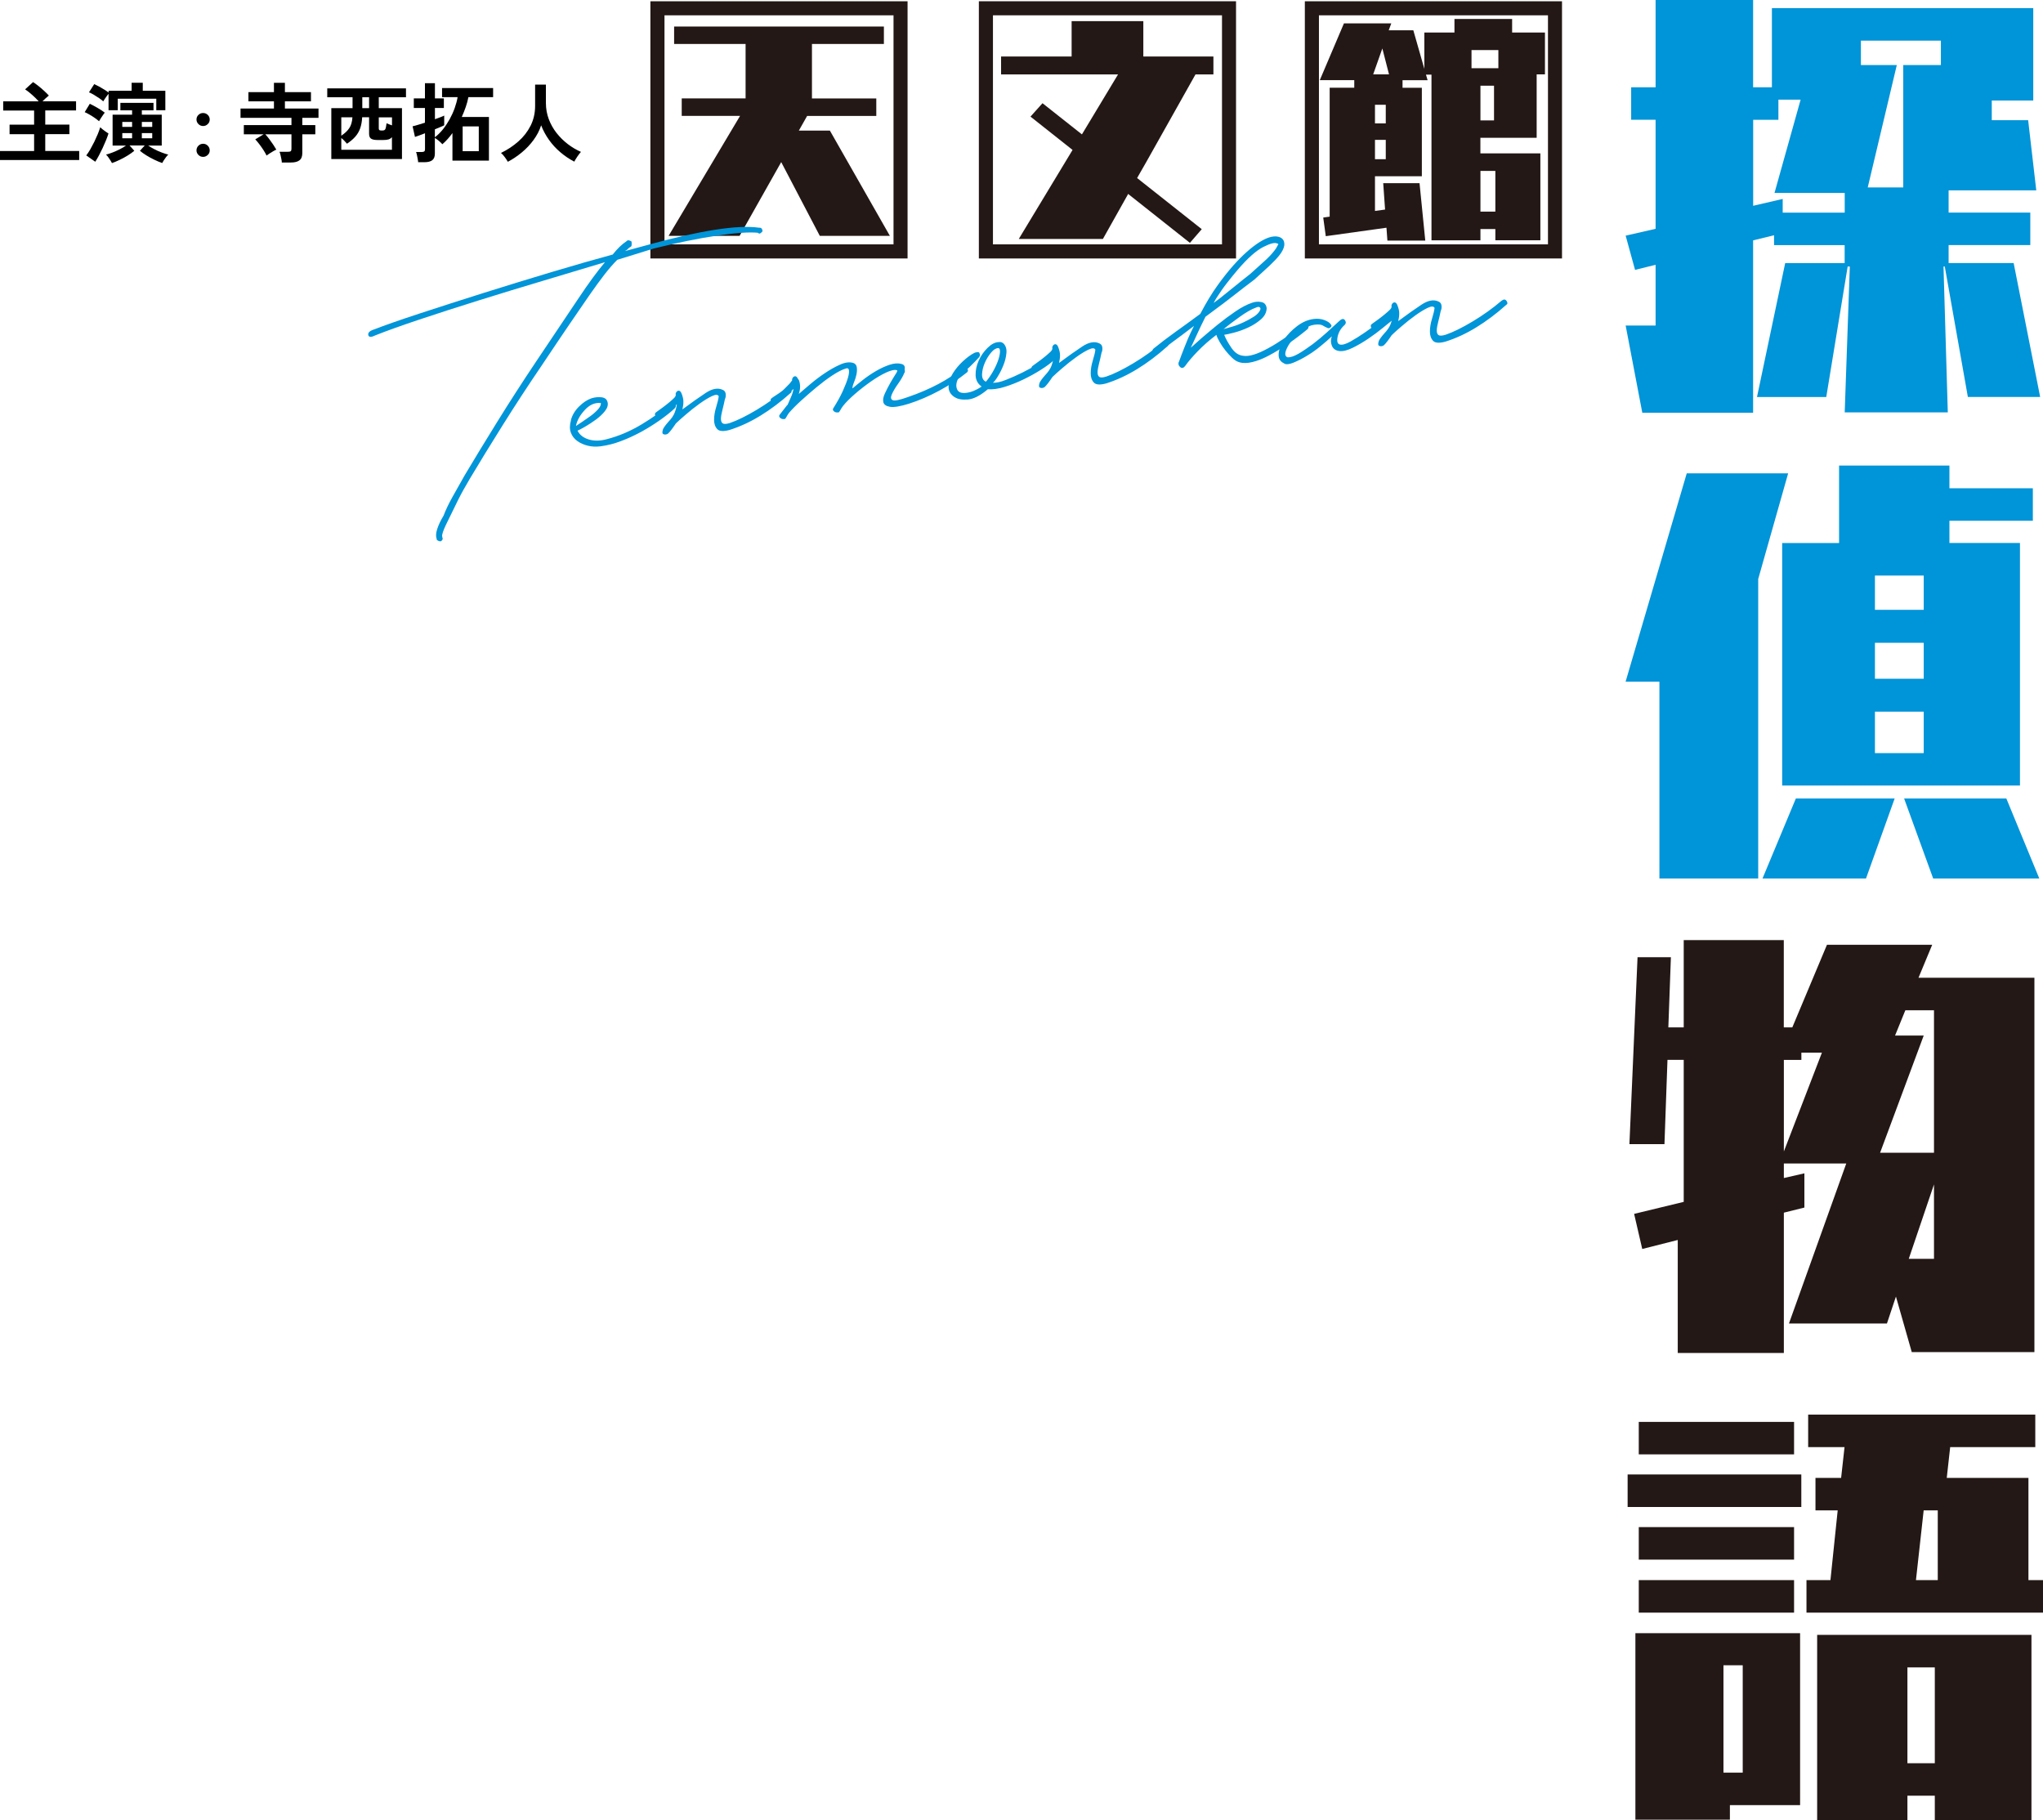
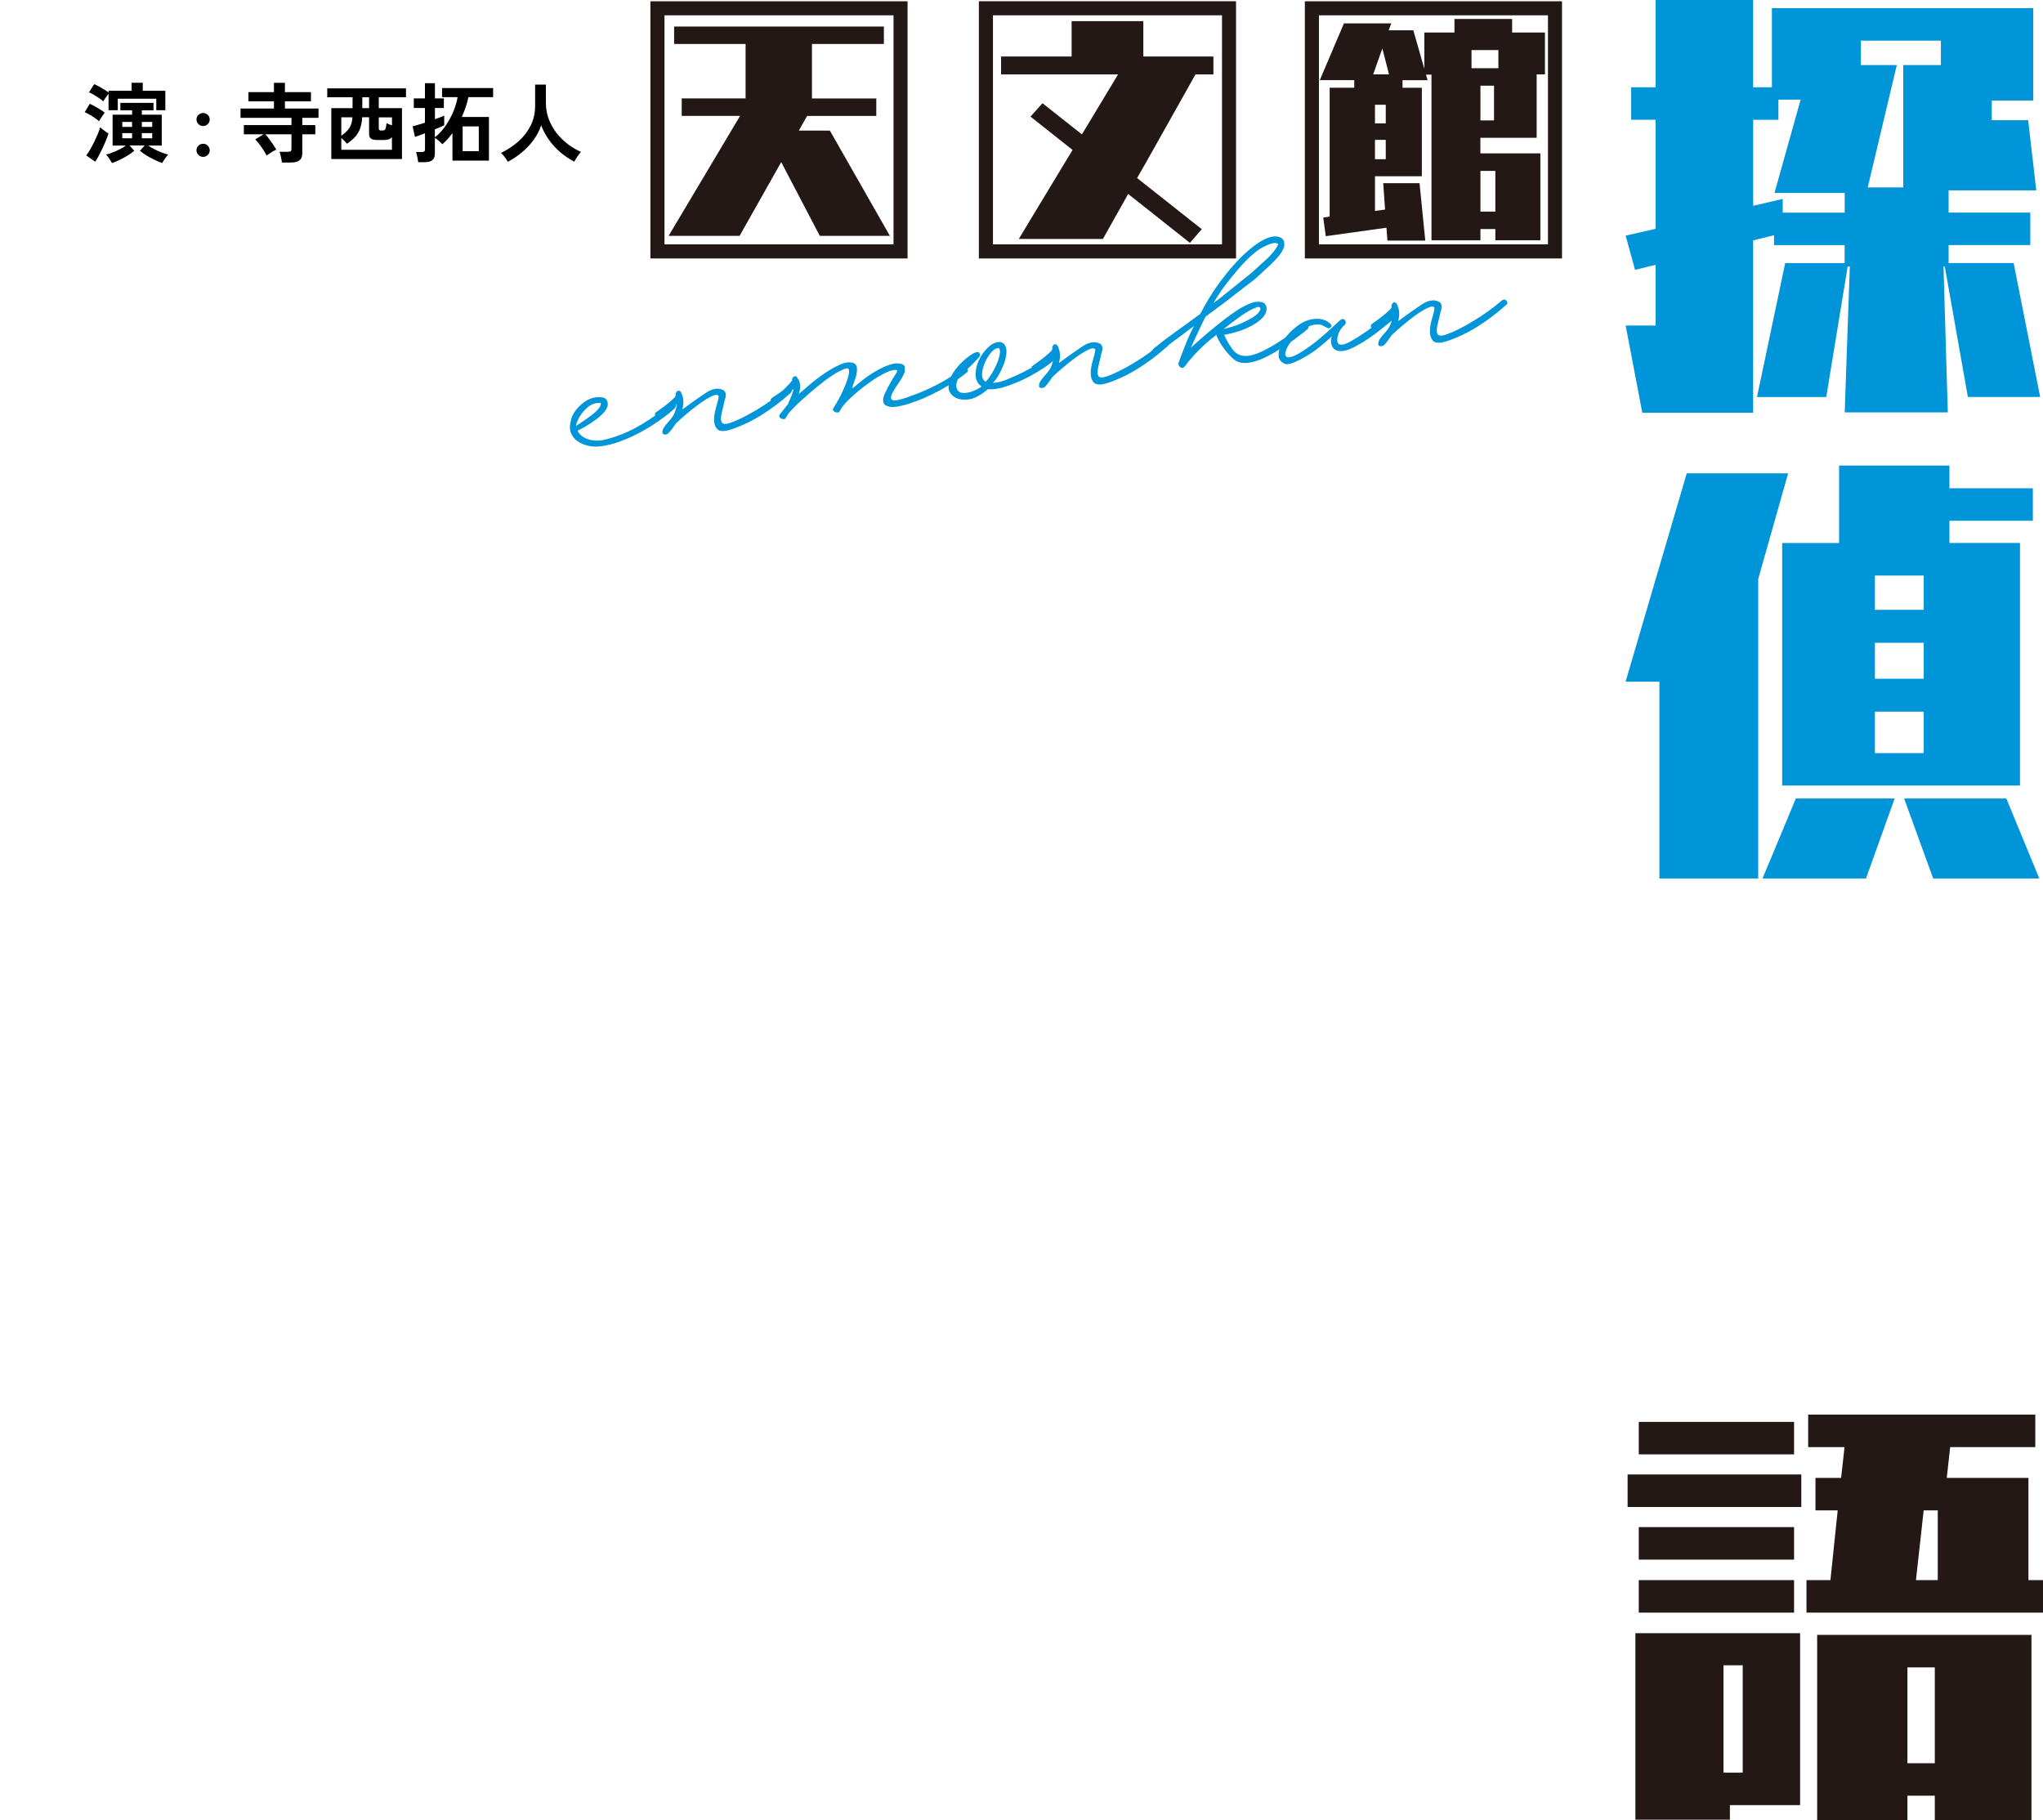
<svg xmlns="http://www.w3.org/2000/svg" width="352.16" height="313.72" viewBox="0 0 352.16 313.72">
  <defs>
    <style>
      .cls-1 {
        fill: #231815;
      }

      .cls-2 {
        isolation: isolate;
      }

      .cls-3, .cls-4 {
        mix-blend-mode: multiply;
      }

      .cls-3, .cls-5 {
        fill: #0094d8;
      }
    </style>
  </defs>
  <g class="cls-2">
    <g id="_レイヤー_2" data-name="レイヤー 2">
      <g id="_レイヤー_1-2" data-name="レイヤー 1">
        <g>
          <path class="cls-1" d="M141.31,40.65l-6.65-12.71-7.17,12.71h-12.24l12.32-20.68h-10.06v-3.01h11.01V7.58h-12.32v-3.01h36.16v3.01h-12.4v9.39h11.09v3.01h-11.92l-1.43,2.53h5.35l10.34,18.14h-12.08Z" />
          <path class="cls-1" d="M257.76,41.42v-1.94h-2.57v1.94h-8.44V12.87h-.95l.28.95h-4.32v1.31h3.33v15.25h-8.08v5.98l1.74-.24-.32-4.55h6.26l.99,9.9h-6.53l-.16-2.22-10.46,1.46-.44-3.21,1.11-.16V15.12h4.24v-1.31h-5.94l4.16-9.78h8.16l-.44,1.19h4.24l1.9,6.65v-6.26h5.19v-2.34h9.94v2.34h5.66v7.21h-1.43v10.93h-9.7v2.69h10.34v14.97h-7.76ZM238.28,8.35l-1.58,4.47h2.73l-1.15-4.47ZM238.87,18.06h-1.86v3.21h1.86v-3.21ZM238.87,24.11h-1.86v3.33h1.86v-3.33ZM258.28,8.63h-4.63v3.13h4.63v-3.13ZM257.53,14.77h-2.34v5.98h2.34v-5.98ZM257.76,29.46h-2.57v7.01h2.57v-7.01Z" />
          <g>
            <path class="cls-1" d="M196.05,30.61l-5.94,10.58h-14.5l9.43-15.61,1.62-2.69,6.06-10.06h-20.16v-3.09h12.16V3.64h12.36v6.1h12.08v3.09h-3.09l-8.48,15.09-1.54,2.69Z" />
            <polygon class="cls-1" points="177.63 20.1 179.7 17.79 207.15 39.5 205.11 41.86 177.63 20.1" />
          </g>
          <path class="cls-1" d="M156.44,44.55h-44.33V.22h44.33v44.33ZM114.54,42.12h39.48V2.64h-39.48v39.48Z" />
          <path class="cls-1" d="M213.06,44.55h-44.33V.22h44.33v44.33ZM171.16,42.12h39.48V2.64h-39.48v39.48Z" />
          <path class="cls-1" d="M269.25,44.55h-44.33V.22h44.33v44.33ZM227.35,42.12h39.48V2.64h-39.48v39.48Z" />
        </g>
        <g class="cls-4">
-           <path class="cls-5" d="M64.28,56.86c1.87-.73,4.5-1.66,7.92-2.78,3.41-1.12,7.08-2.3,11.01-3.54,3.93-1.24,7.89-2.45,11.88-3.65,3.99-1.19,7.5-2.2,10.53-3.02.77-.99,1.57-1.76,2.4-2.31.1-.12.23-.17.4-.13.17.04.32.1.44.2.05.44.03.72-.06.85-.26.15-.44.28-.54.4-.1.12-.28.26-.54.4l4.54-1.23c4.05-1.11,7.7-1.93,10.94-2.44,3.23-.51,5.79-.63,7.67-.36.33-.04.52.16.58.6-.34.43-.61.52-.8.27-1.53-.15-3.88.02-7.07.49-3.18.48-6.81,1.22-10.88,2.22l-6.3,1.95c-.7.7-1.42,1.53-2.17,2.49-.75.96-1.62,2.16-2.62,3.59-1,1.44-2.17,3.15-3.52,5.13-1.35,1.98-2.92,4.32-4.71,7-2.37,3.48-4.61,6.91-6.74,10.31-2.13,3.39-4,6.45-5.62,9.16-.83,1.39-1.53,2.65-2.09,3.78-.56,1.13-1.08,2.2-1.57,3.21-.36.72-.63,1.28-.8,1.69-.17.41-.3.79-.36,1.13l.04.33c.14.26.06.5-.25.7-.22.03-.45-.06-.7-.25l-.02-.17c-.16-.43-.14-.99.09-1.69.22-.7.59-1.47,1.1-2.32.38-1,.89-2.07,1.53-3.21.64-1.14,1.35-2.4,2.13-3.78,1.62-2.72,3.48-5.77,5.58-9.16,2.1-3.39,4.35-6.88,6.76-10.48,3.07-4.57,5.49-8.18,7.26-10.83,1.77-2.65,3.29-4.72,4.56-6.22-3.13.95-6.6,1.99-10.43,3.13-3.83,1.14-7.6,2.29-11.31,3.45-3.71,1.16-7.15,2.27-10.32,3.33s-5.66,1.96-7.47,2.68c-.74.37-1.16.37-1.26-.01-.1-.38.17-.69.81-.94Z" />
          <path class="cls-5" d="M98.4,72.44c.23-.87.69-1.65,1.39-2.35.7-.7,1.42-1.18,2.17-1.44.59-.18,1.17-.24,1.74-.17.57.07.91.35,1.03.84.12.49-.03,1-.44,1.52-.41.53-.94,1.02-1.58,1.49-.64.47-1.28.88-1.9,1.24-.63.36-1.05.58-1.26.66.37.74,1.02,1.24,1.95,1.52.93.28,1.96.26,3.1-.05,2.06-.53,4.05-1.38,5.98-2.54,1.92-1.16,3.57-2.33,4.93-3.5.3-.32.57-.35.83-.1.25.25.23.53-.06.85-.7.65-1.55,1.32-2.56,2.03-1,.71-2.07,1.37-3.19,1.99-1.13.61-2.29,1.15-3.49,1.6-1.2.46-2.38.75-3.54.9-.77.1-1.5.06-2.19-.11-.69-.17-1.3-.44-1.82-.82-.52-.38-.89-.87-1.1-1.46-.21-.59-.2-1.29.03-2.1ZM103.57,69.46c-1.02-.1-1.95.31-2.78,1.22-.84.91-1.34,1.83-1.51,2.74.2-.14.54-.36,1.01-.67.46-.31.95-.65,1.47-1.02.51-.37.95-.76,1.32-1.17.37-.41.53-.78.49-1.11Z" />
          <path class="cls-5" d="M114.27,74.01c.13-.3.44-.73.93-1.29.55-.57.91-1.1,1.1-1.6.19-.5.31-.97.37-1.43-.49.45-.97.85-1.45,1.19-.48.34-.94.68-1.39,1.01-.3.21-.57.15-.8-.15-.23-.31-.17-.57.2-.78.3-.2.65-.46,1.05-.76.4-.3.76-.58,1.08-.85.32-.26.59-.51.82-.73.22-.22.32-.42.3-.58l-.02-.17c.08-.29.22-.46.44-.52.22-.05.4.08.55.39.24.59.36,1.09.35,1.51,0,.42-.06.86-.17,1.32,1.54-1.14,2.87-2.09,4.01-2.84,1.14-.75,2.12-.93,2.95-.53.3.13.46.36.5.69.04.33,0,.64-.14.94-.14.69-.29,1.32-.44,1.9-.15.58-.23,1.06-.24,1.45,0,.39.1.66.31.8.21.14.62.12,1.21-.06,1.29-.44,2.84-1.2,4.66-2.29,1.82-1.09,3.49-2.29,5.01-3.59.36-.27.64-.25.85.06.2.31.18.54-.08.68-1.66,1.49-3.38,2.78-5.14,3.86-1.77,1.09-3.54,1.9-5.31,2.46-1.08.3-1.8.25-2.16-.15-.36-.4-.54-.94-.53-1.61,0-.67.12-1.4.36-2.18.24-.78.39-1.4.44-1.86-.15-.32-.54-.32-1.18-.02-.63.3-1.35.74-2.14,1.31-.8.57-1.57,1.19-2.33,1.84-.76.65-1.34,1.17-1.74,1.56-.24.36-.49.72-.75,1.06-.27.34-.47.58-.63.71-.26.15-.51.18-.74.09-.23-.08-.27-.36-.1-.83Z" />
          <path class="cls-5" d="M135.73,69.85l.39-.89c.13-.3.25-.58.36-.84.11-.26.19-.57.27-.91l-.02-.17-.15.19-.45.39c-.41.33-.81.66-1.22.99-.41.33-.76.6-1.07.8s-.6.13-.87-.23c-.25-.19-.17-.43.25-.7.31-.21.67-.45,1.09-.72.41-.27.77-.57,1.06-.89l.75-.76.43-.56-.02-.17c.08-.29.22-.46.44-.52.22-.05.4.08.55.39l.21.31c.26.75.25,1.54-.05,2.35.45-.39,1.09-.93,1.9-1.62.81-.69,1.66-1.34,2.57-1.95.9-.61,1.79-1.11,2.67-1.5.87-.39,1.63-.48,2.27-.28.35.12.55.38.6.77s.03.79-.06,1.22c-.09.43-.22.85-.39,1.26-.17.41-.27.73-.3.96l.02.17c.45-.39,1.04-.87,1.75-1.43.71-.56,1.46-1.07,2.24-1.53.78-.46,1.56-.82,2.34-1.09.78-.26,1.46-.32,2.03-.17.52.1.72.41.62.93.01.11.03.22.04.33.01.11-.03.23-.12.35-.22.53-.56,1.13-1.04,1.8-.48.67-.84,1.28-1.08,1.81-.24.53-.2.88.13,1.03.33.16,1.21-.02,2.66-.54,3.81-1.31,6.96-2.98,9.44-5.02.09-.18.22-.25.39-.22.17.03.27.13.29.3.25.19.27.41.08.66-1.48,1.19-3.09,2.25-4.85,3.2-1.76.94-3.49,1.69-5.22,2.24-1.51.47-2.59.64-3.25.53-.66-.11-1.04-.38-1.14-.78-.11-.41-.02-.92.27-1.54.29-.62.6-1.23.95-1.84.35-.6.65-1.1.91-1.5.26-.39.33-.61.21-.65-.41-.12-1.02.01-1.84.39-.82.38-1.69.89-2.62,1.54-.93.65-1.85,1.36-2.75,2.14-.91.78-1.61,1.49-2.09,2.1-.14.19-.27.38-.39.59-.11.21-.22.38-.32.5l-.17.02c-.28.03-.51-.03-.7-.21-.19-.17-.21-.35-.07-.54.65-1.03,1.19-2,1.61-2.92.42-.92.71-1.68.89-2.29.18-.61.23-1.06.17-1.36-.07-.3-.28-.37-.65-.21-.59.19-1.33.57-2.21,1.15-.88.58-1.77,1.25-2.69,2.01-.91.76-1.8,1.52-2.65,2.3-.86.78-1.55,1.48-2.09,2.1-.15.19-.28.38-.39.59-.11.21-.22.38-.32.5l-.16.02c-.28.03-.51-.03-.7-.21-.19-.17-.21-.35-.07-.54l1.3-1.67Z" />
          <path class="cls-5" d="M164.57,68.47c-.73-.47-1.08-1.08-1.06-1.84.02-.76.26-1.51.73-2.27.47-.76,1.05-1.46,1.75-2.1.7-.64,1.34-1.12,1.92-1.41.1-.07.28-.12.53-.15.25-.03.38.04.4.2.14.21.11.43-.08.68-.39.44-.9.96-1.52,1.57-.62.61-1.24,1.17-1.85,1.69-.56.91-.69,1.68-.39,2.31.23.48.75.66,1.58.56.83-.1,1.7-.46,2.63-1.08-.67-.47-1.02-1.13-1.04-1.97s.16-1.67.53-2.5c.37-.83.88-1.56,1.53-2.2.65-.64,1.28-.97,1.89-.99.17-.02.3-.02.42,0,.11.01.26.09.45.24.38.4.55.94.49,1.62-.06.68-.22,1.37-.5,2.07-.28.71-.6,1.36-.97,1.96-.37.61-.66.98-.87,1.11.56.04,1.31-.12,2.25-.49.93-.37,1.89-.79,2.86-1.27.97-.48,1.9-1,2.78-1.56.88-.56,1.52-1.03,1.92-1.41.44-.05.67.03.7.25.14.21.11.43-.08.68-.5.45-1.22.98-2.15,1.57-.93.59-1.94,1.15-3.02,1.67-1.08.52-2.17.95-3.28,1.29-1.1.33-2.05.46-2.84.39-1.32,1.11-2.47,1.7-3.47,1.77-1,.07-1.74-.06-2.23-.4ZM172.08,60c-.39,0-.81.25-1.25.78-.44.53-.8,1.12-1.08,1.77-.28.65-.44,1.3-.47,1.94-.03.65.19,1.08.66,1.3.39-.44.77-.98,1.14-1.61.37-.63.67-1.26.9-1.87.23-.61.36-1.15.39-1.6.03-.45-.07-.69-.3-.72Z" />
          <path class="cls-5" d="M179.19,66c.13-.3.44-.73.93-1.29.54-.57.91-1.1,1.1-1.6.19-.5.31-.97.37-1.43-.49.45-.98.85-1.45,1.19-.48.34-.94.68-1.39,1.01-.3.2-.57.15-.8-.15-.23-.31-.17-.57.2-.78.3-.2.65-.46,1.05-.76.4-.3.76-.58,1.08-.85.32-.26.59-.51.82-.73.22-.22.32-.42.3-.58l-.02-.17c.08-.29.22-.46.44-.52.22-.05.4.08.55.39.24.59.36,1.09.35,1.51,0,.42-.06.86-.17,1.32,1.54-1.14,2.87-2.09,4.01-2.84,1.14-.75,2.12-.93,2.95-.53.3.13.46.36.5.69.04.33,0,.64-.14.94-.14.69-.29,1.32-.44,1.9-.15.58-.23,1.06-.24,1.45,0,.39.1.66.31.8.21.14.61.12,1.21-.07,1.29-.44,2.84-1.2,4.66-2.29,1.82-1.09,3.49-2.29,5.01-3.59.36-.27.64-.25.85.06.2.31.18.54-.08.68-1.66,1.49-3.38,2.78-5.14,3.86-1.77,1.08-3.54,1.9-5.31,2.46-1.08.3-1.8.25-2.16-.15-.36-.4-.54-.94-.53-1.61,0-.67.12-1.4.36-2.18.24-.78.39-1.4.44-1.86-.15-.32-.54-.32-1.18-.02-.63.3-1.35.74-2.14,1.31-.8.57-1.57,1.19-2.33,1.84-.76.65-1.34,1.17-1.74,1.56-.24.36-.49.72-.75,1.06-.27.34-.47.58-.63.71-.26.15-.51.18-.74.09-.23-.08-.27-.36-.1-.83Z" />
          <path class="cls-5" d="M203.22,62.36c.16-.47.32-.89.47-1.27.15-.38.31-.79.48-1.23.17-.44.37-.94.61-1.5.24-.56.58-1.29,1.03-2.18-1.48,1.13-2.68,2.04-3.61,2.71-.92.67-1.82,1.37-2.68,2.09-.11.01-.25.02-.42,0-.17,0-.32-.09-.45-.24-.04-.33.04-.56.25-.7,1.22-.99,2.45-1.92,3.68-2.8,1.23-.88,2.67-1.92,4.31-3.13,1.04-1.97,2.04-3.62,3-4.94.95-1.32,1.85-2.45,2.68-3.39,1.62-1.82,3.16-3.18,4.61-4.09,1.45-.9,2.62-1.16,3.51-.77.54.27.76.74.68,1.43-.1.52-.37,1.05-.81,1.61-.43.56-1.02,1.17-1.74,1.85-.73.68-1.59,1.47-2.6,2.38-1.07.8-2.22,1.69-3.45,2.65-1.22.96-2.53,1.95-3.91,2.96l-1.07.8c-.54,1.07-.96,1.95-1.27,2.63-.31.68-.73,1.59-1.26,2.71.35-.32.95-.86,1.81-1.61.86-.75,1.8-1.53,2.81-2.36,1.02-.82,2.05-1.59,3.11-2.31,1.06-.72,2.02-1.21,2.88-1.49.48-.17.99-.21,1.54-.11.54.1.85.45.93,1.06-.02.73-.35,1.37-.98,1.92-.63.55-1.36,1.02-2.18,1.4-.82.38-1.64.68-2.45.89-.81.21-1.38.34-1.71.38.25.64.66,1.39,1.24,2.24.58.85,1.26,1.31,2.06,1.38.97.16,2.39-.27,4.24-1.28,1.86-1.01,3.91-2.41,6.15-4.2.1-.12.23-.17.4-.13.17.03.32.1.44.2.05.44-.02.73-.23.87-1.12.92-2.23,1.76-3.34,2.51-1.11.75-2.17,1.4-3.2,1.95-1.02.55-1.98.93-2.88,1.15-.9.22-1.66.23-2.3.03-.41-.12-.82-.37-1.23-.77-.41-.4-.8-.82-1.16-1.28-.36-.46-.69-.93-.97-1.43-.29-.5-.48-.91-.57-1.23-1.23.93-2.3,1.88-3.22,2.83-.92.95-1.64,1.8-2.16,2.53-.29.37-.57.44-.86.19-.28-.24-.36-.54-.24-.89ZM215.45,47.27c1.01-.91,1.85-1.67,2.53-2.28.68-.61,1.24-1.2,1.67-1.76.24-.31.4-.54.46-.69.06-.15.15-.28.24-.41-.01-.11-.08-.16-.19-.15-.36-.23-1.17-.04-2.4.59-1.24.63-2.71,1.94-4.42,3.94-.59.69-1.19,1.43-1.82,2.24-.63.8-1.27,1.72-1.92,2.75l-.41.72,1.08-.8c.92-.73,1.82-1.45,2.71-2.18.89-.72,1.71-1.39,2.48-1.98ZM217.22,53.43c.09-.18.07-.33-.06-.45-.13-.12-.35-.11-.67.04-.75.26-1.69.8-2.82,1.61-1.13.81-2.05,1.51-2.76,2.1.38-.1.89-.25,1.54-.44.65-.19,1.29-.44,1.92-.74.63-.3,1.22-.62,1.77-.97.54-.35.9-.73,1.08-1.14Z" />
          <path class="cls-5" d="M221.37,62.64c-.71-.3-1.03-.87-.96-1.68.07-.82.38-1.64.95-2.46.57-.83,1.31-1.59,2.23-2.29.92-.7,1.88-1.11,2.87-1.23.66-.08,1.27-.02,1.83.19.56.21.94.47,1.14.78.13.15.11.31-.07.47-.18.16-.35.2-.53.11-.3-.13-.58-.28-.85-.44-.27-.16-.74-.2-1.4-.12-.66.08-1.35.39-2.07.93-.72.54-1.33,1.13-1.83,1.78-.51.65-.85,1.25-1.04,1.8-.18.55-.1.92.26,1.1.51.05,1.15-.16,1.94-.62.78-.46,1.59-1.01,2.44-1.64.84-.64,1.65-1.31,2.43-2.02.78-.71,1.44-1.32,2-1.84.5-.51.86-.61,1.1-.3.23.31.22.59-.02.84-.66.58-1.06,1.26-1.22,2.04-.16.77-.03,1.22.37,1.34.4.12,1.03-.06,1.86-.52.84-.47,1.69-1.01,2.57-1.62.87-.61,1.7-1.21,2.46-1.81s1.25-.99,1.45-1.18c.31-.21.58-.16.81.15.23.31.22.56-.03.76-.36.27-.92.71-1.68,1.34-.76.63-1.59,1.24-2.5,1.86-.9.61-1.82,1.15-2.74,1.6-.92.45-1.7.63-2.32.54-.63-.09-1.04-.4-1.25-.94-.21-.53-.2-1.06.01-1.59-.55.52-1.21,1.09-1.97,1.71-.76.63-1.56,1.19-2.39,1.68-.83.5-1.6.88-2.29,1.16-.69.28-1.22.33-1.57.15Z" />
          <path class="cls-5" d="M237.66,58.79c.13-.3.44-.73.93-1.29.54-.57.91-1.1,1.1-1.6.19-.5.31-.97.37-1.43-.49.45-.98.85-1.45,1.19-.48.34-.94.68-1.39,1.01-.3.21-.57.15-.8-.15-.23-.31-.17-.57.2-.78.3-.2.65-.46,1.05-.76.4-.3.76-.58,1.08-.85.32-.26.59-.51.82-.73.22-.22.32-.42.3-.58l-.02-.17c.08-.29.22-.46.44-.52.22-.05.4.08.55.39.24.59.36,1.09.35,1.51,0,.42-.06.86-.17,1.32,1.54-1.14,2.87-2.09,4.01-2.84,1.14-.75,2.12-.93,2.95-.53.3.13.46.36.5.69.04.33,0,.64-.14.94-.14.69-.29,1.32-.44,1.9-.15.58-.23,1.06-.24,1.45,0,.39.1.66.31.8.21.14.62.12,1.21-.06,1.29-.44,2.84-1.2,4.66-2.29,1.82-1.09,3.49-2.29,5.01-3.59.36-.27.64-.25.85.06s.18.54-.08.68c-1.66,1.49-3.38,2.78-5.14,3.86-1.77,1.09-3.54,1.9-5.31,2.46-1.08.3-1.8.25-2.16-.15-.36-.4-.54-.94-.53-1.61,0-.67.12-1.4.36-2.18.24-.78.39-1.4.44-1.86-.15-.32-.54-.32-1.18-.02-.63.3-1.35.74-2.14,1.31-.8.57-1.57,1.19-2.33,1.84-.76.65-1.34,1.17-1.74,1.56-.24.36-.49.72-.75,1.06-.27.34-.47.58-.63.71-.26.15-.51.18-.74.09-.23-.08-.27-.36-.1-.83Z" />
        </g>
        <g>
          <path class="cls-3" d="M339.21,68.43l-3.98-22.49h-.22l.74,25.14h-17.77l.88-25.14h-.37l-3.69,22.49h-11.94l4.86-23.08h10.25v-3.1h-12.17v-1.7l-3.61.88v29.72h-19.1l-2.87-15.04h5.16v-10.47l-3.54.88-1.62-5.9,5.16-1.18v-18.8h-4.21v-5.6h4.21V0h16.81v15.04h3.24V1.4h45.05v15.93h-7.15v3.39h6.27l1.4,12.09h-15.11v3.83h14.08v5.6h-14.08v3.1h11.21l4.57,23.08h-12.46ZM317.97,33.25h-12.09l4.5-16.07h-3.83v3.47h-4.35v14.82l5.09-1.18v2.36h10.69v-3.39ZM328.07,11.21h6.49v-4.2h-13.79v4.2h6.19l-5.01,21.09h6.12V11.21Z" />
          <path class="cls-3" d="M286.04,151.42v-33.92h-5.83l10.54-35.91h17.48l-5.16,18.21v51.62h-17.03ZM303.81,151.42l5.75-13.79h17.03l-4.94,13.79h-17.84ZM307.2,135.41v-41.81h9.81v-13.35h19.02v3.91h14.38v5.6h-14.38v3.83h12.16v41.81h-41ZM331.6,99.21h-8.41v5.9h8.41v-5.9ZM331.6,110.79h-8.41v6.2h8.41v-6.2ZM331.6,122.66h-8.41v7.15h8.41v-7.15ZM333.23,151.42l-5.01-13.79h17.62l5.68,13.79h-18.28Z" />
-           <path class="cls-1" d="M329.54,233.06l-2.73-9.58-1.55,4.64h-16.89l9.88-27.58h-10.76v2.51l3.54-.81v5.9l-3.54.88v24.18h-18.29v-19.47l-6.12,1.55-1.4-6.05,8.55-2.07v-24.48h-2.8l-.52,14.53h-6.04l1.4-32.22h5.75l-.44,12.09h2.65v-15.04h17.25v15.04h1.47l5.97-14.23h18.14l-2.36,5.68h19.98v64.52h-21.16ZM314.05,181.44h-3.54v1.25h-3.02v15.78l6.56-17.03ZM333.37,174.14h-4.94l-1.77,4.35h4.94l-7.52,20.2h9.29v-24.56ZM333.37,204.15l-4.35,12.83h4.35v-12.83Z" />
          <path class="cls-1" d="M280.56,259.75v-5.6h29.94v5.6h-29.94ZM298.19,311.14v2.51h-16.29v-32.15h28.39v29.64h-12.09ZM282.48,250.68v-5.6h26.77v5.6h-26.77ZM282.48,268.82v-5.6h26.77v5.6h-26.77ZM282.48,277.96v-5.6h26.77v5.6h-26.77ZM300.4,287.03h-3.32v18.51h3.32v-18.51ZM311.39,277.96v-5.6h4.13l1.25-12.02h-3.83v-5.6h4.42l.59-5.31h-6.27v-5.6h39.15v5.6h-14.67l-.59,5.31h14.08v17.62h2.51v5.6h-40.77ZM333.51,313.72v-4.2h-4.72v4.2h-15.56v-31.93h36.94v31.93h-16.66ZM333.51,287.4h-4.72v16.52h4.72v-16.52ZM334.02,260.34h-2.43l-1.33,12.02h3.76v-12.02Z" />
        </g>
        <g>
-           <path d="M0,27.59v-1.56h5.88v-2.9H1.65v-1.64h4.23v-2.44H.55v-1.58h6.12c-.31-.35-.68-.72-1.12-1.11-.44-.39-.84-.71-1.22-.96l1.37-1.25c.28.18.58.4.91.66.33.26.65.54.96.82.32.29.6.57.85.84-.14.11-.32.26-.53.45-.21.19-.4.37-.57.54h5.79v1.58h-5.31v2.44h4.16v1.64h-4.16v2.9h5.85v1.56H0Z" />
          <path d="M17.08,20.9c-.18-.16-.42-.34-.71-.55-.29-.2-.59-.4-.91-.58-.32-.19-.6-.33-.86-.44l.88-1.44c.44.21.9.45,1.37.73.48.27.88.54,1.21.8-.08.09-.19.23-.32.43-.14.19-.27.39-.39.58-.12.19-.22.35-.28.47ZM16.41,27.87l-1.54-1.08c.23-.3.46-.65.7-1.06.23-.41.46-.84.69-1.3.22-.46.42-.9.6-1.33s.31-.82.41-1.16c.09.09.22.2.4.34.17.14.36.27.55.41.19.13.35.24.48.32-.11.35-.25.74-.43,1.18-.18.44-.37.88-.58,1.33-.22.46-.43.89-.65,1.3-.22.41-.43.77-.62,1.06ZM18.71,18.99v-2.83c-.09.11-.2.25-.32.42-.13.17-.24.33-.35.5-.11.16-.19.29-.24.39-.17-.16-.4-.34-.69-.54s-.59-.39-.91-.58c-.31-.19-.6-.33-.86-.44l.9-1.41c.25.11.53.25.83.41s.59.34.89.52c.29.18.54.35.76.52v-.31h3.97v-1.38h1.92v1.38h3.89v3.36h-1.56v-1.98h-6.64v1.98h-1.58ZM19.3,28.1c-.06-.12-.15-.27-.27-.46-.12-.19-.25-.38-.38-.56-.13-.19-.26-.33-.38-.43.32-.08.69-.2,1.11-.36.42-.16.84-.35,1.26-.56.42-.21.78-.43,1.08-.64h-2.31v-5.32h3.36v-.75h-2.02v-1.29h5.71v1.29h-2.01v.75h3.43v5.32h-2.34c.31.21.67.42,1.09.64.41.22.83.4,1.26.56.42.16.8.28,1.12.36-.12.1-.25.24-.39.43-.14.18-.27.37-.39.56-.12.19-.21.34-.27.46-.41-.14-.86-.33-1.34-.56s-.95-.48-1.39-.76c-.44-.27-.81-.54-1.11-.79l.83-.92h-2.62l.82.92c-.29.25-.66.51-1.1.79-.44.27-.91.53-1.39.76s-.93.42-1.34.56ZM21.08,21.87h1.69v-.85h-1.69v.85ZM21.08,23.83h1.69v-.89h-1.69v.89ZM24.45,21.87h1.79v-.85h-1.79v.85ZM24.45,23.83h1.79v-.89h-1.79v.89Z" />
          <path d="M35.01,21.72c-.31,0-.58-.11-.8-.33-.22-.22-.34-.48-.34-.79s.11-.59.34-.8c.23-.22.49-.32.8-.32s.58.11.8.32c.22.21.34.48.34.8s-.11.58-.34.79c-.22.22-.49.33-.8.33ZM35.01,27.04c-.31,0-.58-.11-.8-.33-.22-.22-.34-.48-.34-.79s.11-.59.34-.81c.23-.22.49-.33.8-.33s.58.11.8.33c.22.22.34.49.34.81s-.11.58-.34.79-.49.33-.8.33Z" />
          <path d="M48.58,28.01c0-.17-.04-.37-.08-.61-.04-.24-.1-.47-.15-.69-.05-.22-.11-.41-.17-.55h1.47c.22,0,.38-.03.46-.1.09-.07.13-.21.13-.42v-2.49h-4.51c.22.23.45.51.69.83.24.32.47.64.68.96.21.32.39.6.53.85-.14.06-.32.15-.54.28-.22.13-.43.26-.64.39-.21.14-.38.25-.5.35-.13-.27-.3-.57-.52-.92-.22-.34-.46-.68-.71-1.01-.25-.33-.49-.62-.72-.86l1.44-.87h-3.41v-1.59h8.21v-1.25h-8.78v-1.6h5.76v-1.24h-4.4v-1.59h4.4v-1.6h1.89v1.6h4.49v1.59h-4.49v1.24h5.79v1.6h-2.79v1.25h2.24v1.59h-2.24v3.23c0,.58-.16,1-.49,1.25-.33.26-.82.38-1.48.38h-1.58Z" />
          <path d="M57.11,27.41v-8.77h3.66v-1.88h-4.36v-1.53h13.57v1.53h-4.69v1.88h4v8.77h-12.18ZM58.83,25.82h8.73v-2.18c-.16.19-.36.32-.59.39-.24.07-.51.1-.83.1h-1.12c-.48,0-.83-.08-1.06-.23-.22-.15-.34-.43-.34-.82v-2.87h-1.19c-.04.74-.16,1.38-.35,1.92-.19.54-.48,1.02-.85,1.44s-.85.82-1.42,1.2c-.12-.14-.27-.31-.45-.5-.18-.19-.36-.35-.53-.48v2.01ZM58.83,23.39c.61-.41,1.07-.84,1.38-1.31.31-.46.49-1.08.54-1.86h-1.92v3.17ZM62.45,18.64h1.17v-1.88h-1.17v1.88ZM65.66,22.49h.3c.23,0,.38-.08.46-.23.08-.16.15-.49.21-1.01.12.06.26.12.44.18.17.06.33.12.5.18v-1.38h-2.28v1.9c0,.12.02.21.08.27.05.06.15.09.3.09Z" />
          <path d="M72.08,27.97c0-.15-.04-.34-.08-.57s-.08-.46-.13-.68c-.05-.22-.1-.4-.15-.52h.98c.2,0,.34-.03.43-.1s.13-.19.13-.38v-2.75c-.39.15-.74.28-1.06.4-.31.12-.54.19-.67.23l-.41-1.83c.23-.05.54-.13.92-.25.38-.11.79-.24,1.21-.37v-2.54h-1.92v-1.65h1.92v-2.62h1.72v2.62h1.54v1.65h-1.54v1.94c.37-.13.7-.25.98-.36.29-.11.49-.2.62-.27v1.67c-.12.07-.33.17-.62.29s-.62.26-.99.41v1.37c.5-.38.96-.84,1.4-1.38.43-.54.81-1.12,1.16-1.75.34-.62.63-1.26.86-1.91.23-.65.4-1.27.5-1.88h-2.68v-1.56h8.8v1.56h-4.26c-.1.54-.25,1.1-.45,1.68s-.43,1.16-.69,1.74h4.68v7.52h-6.29v-4.74c-.27.37-.55.72-.84,1.04-.29.33-.59.62-.9.88-.15-.17-.35-.37-.61-.59-.26-.22-.49-.38-.68-.49v2.7c0,.52-.15.9-.44,1.13-.29.23-.75.35-1.36.35h-1.09ZM79.75,26.06h2.78v-4.27h-2.78v4.27Z" />
          <path d="M87.53,27.87c-.14-.25-.32-.52-.53-.8-.21-.29-.42-.52-.64-.71,1.11-.54,2.11-1.2,3-1.99.89-.78,1.59-1.69,2.11-2.72.51-1.03.77-2.16.77-3.4v-3.67h1.86v3.17c0,1,.17,1.93.5,2.8s.78,1.67,1.35,2.39c.57.72,1.21,1.35,1.93,1.9s1.47.99,2.26,1.34c-.19.21-.4.48-.62.81s-.4.62-.53.87c-.85-.44-1.65-.98-2.4-1.62-.75-.64-1.41-1.35-1.97-2.15-.56-.79-1.01-1.62-1.34-2.49-.29.9-.73,1.74-1.31,2.53s-1.25,1.5-2.01,2.13-1.57,1.18-2.43,1.63Z" />
        </g>
      </g>
    </g>
  </g>
</svg>